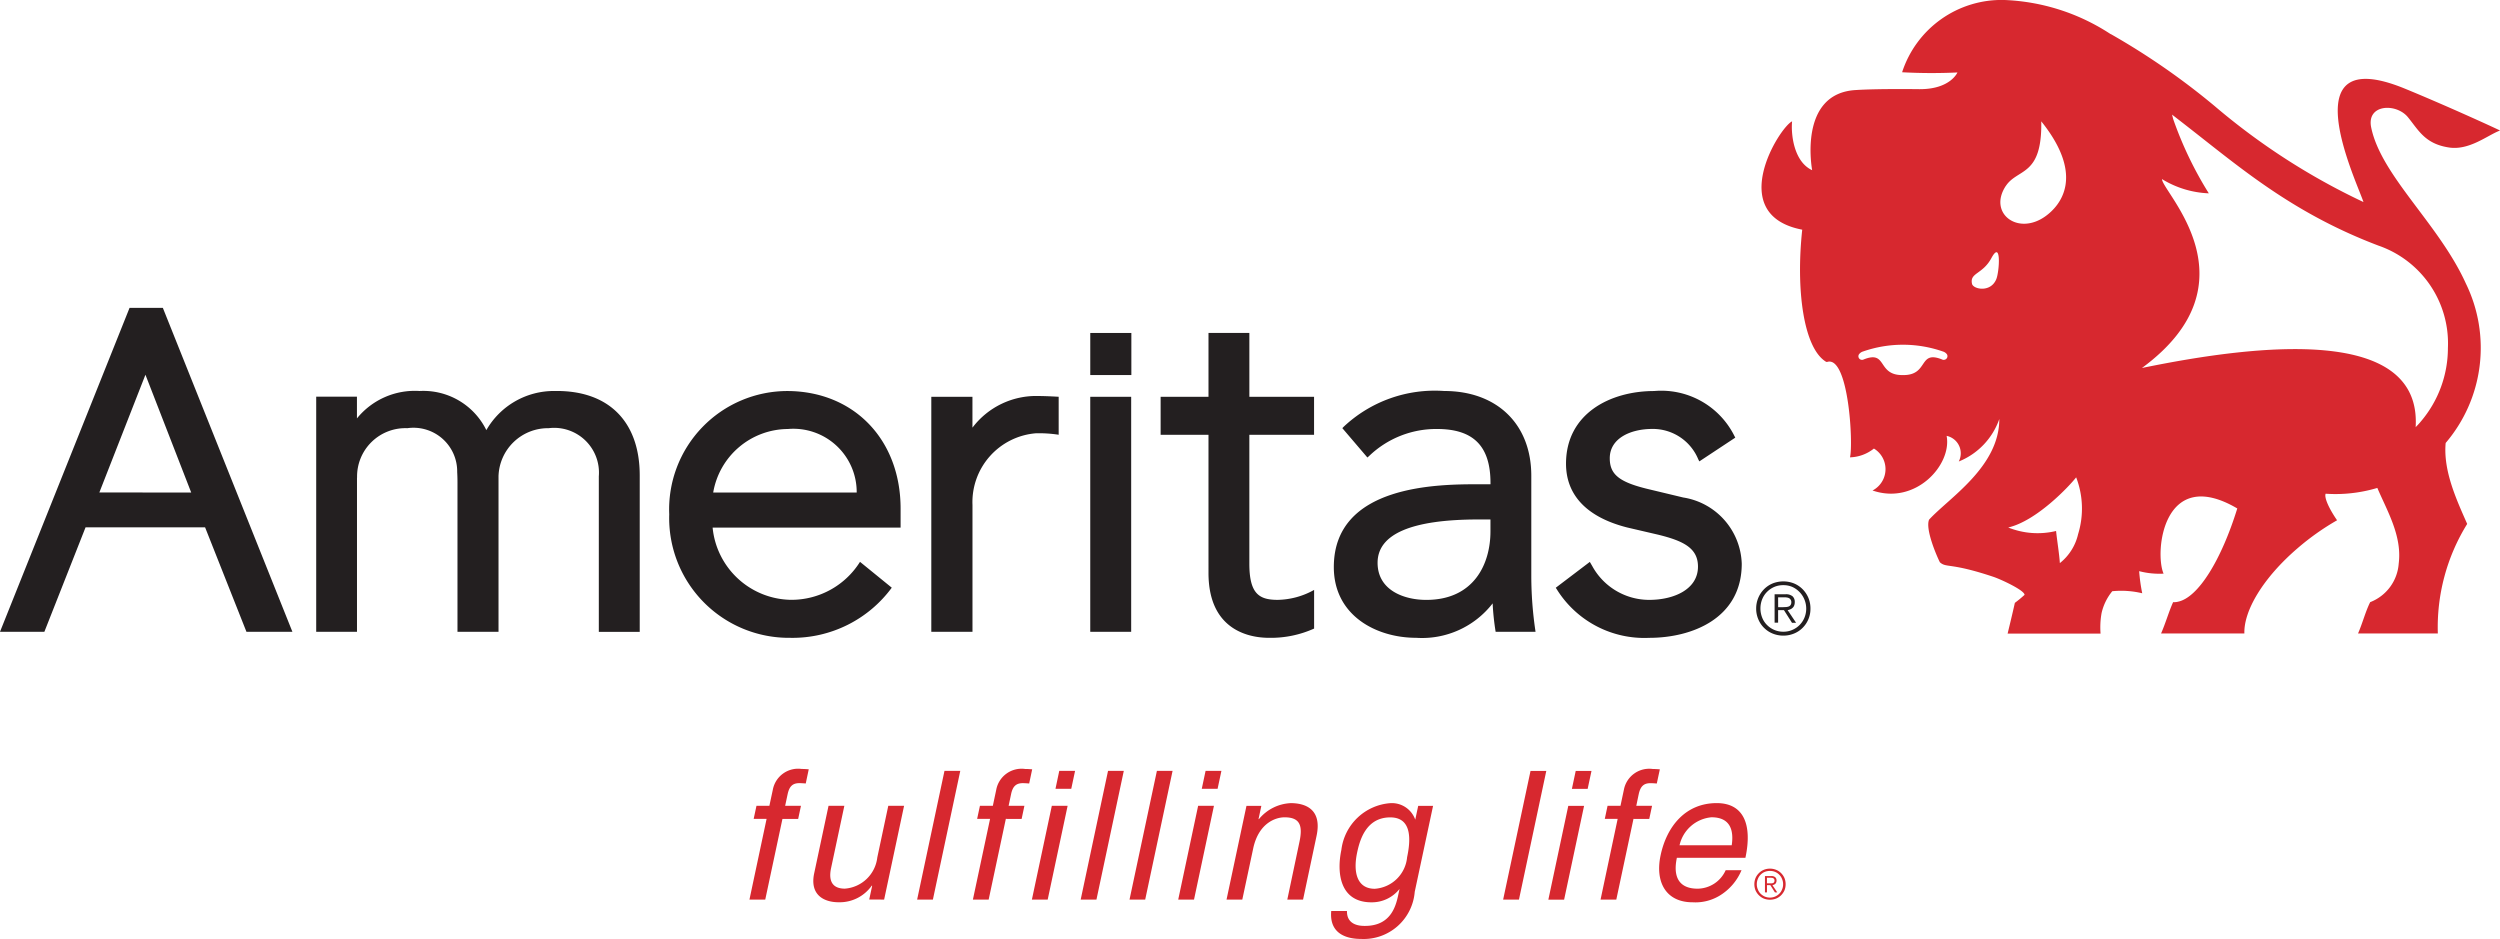
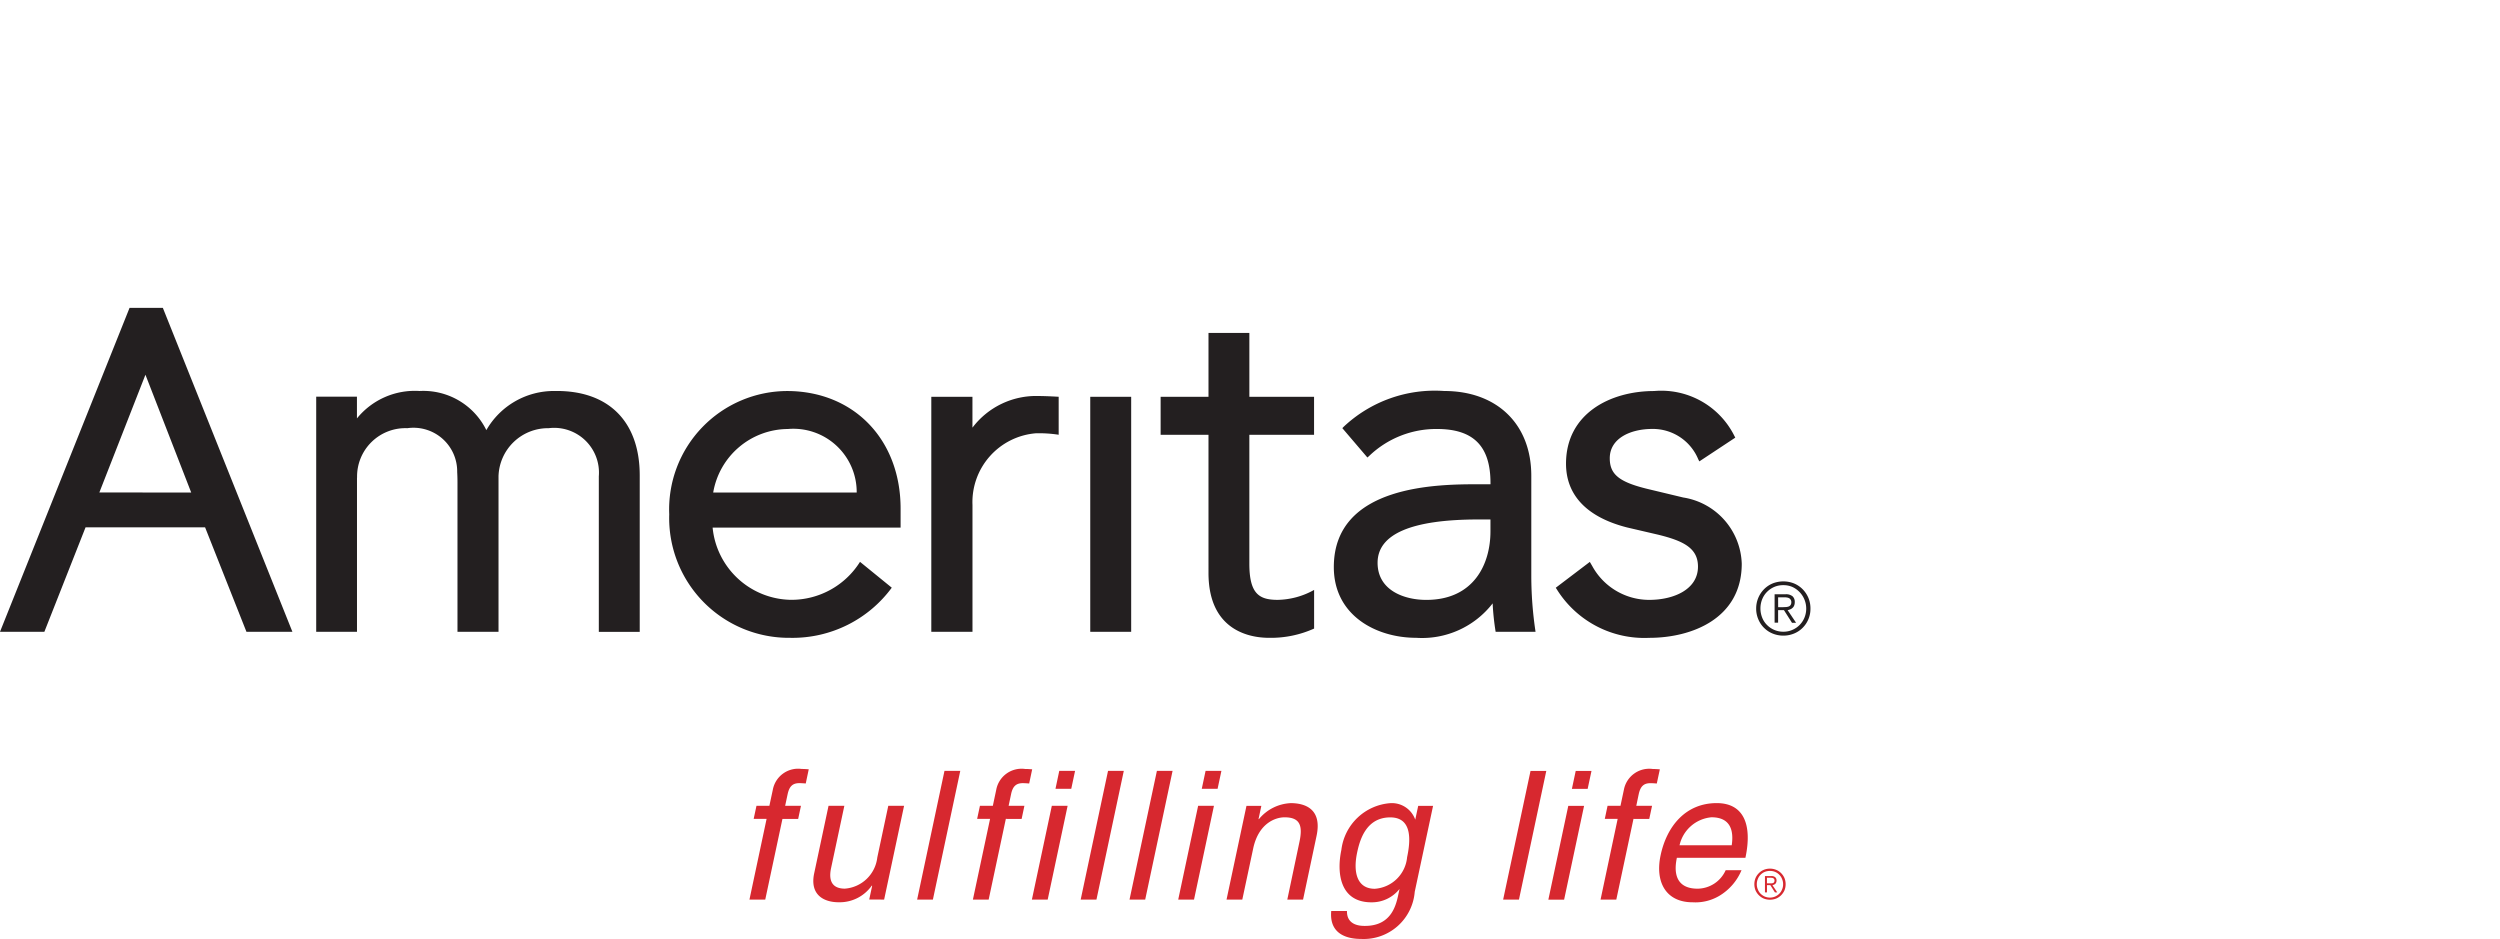
<svg xmlns="http://www.w3.org/2000/svg" width="149.548" height="56.171" viewBox="0 0 149.548 56.171">
  <defs>
    <clipPath id="clip-path">
      <rect id="Rectangle_183" data-name="Rectangle 183" width="149.548" height="56.171" fill="none" />
    </clipPath>
  </defs>
  <g id="Group_231" data-name="Group 231" transform="translate(0 0)">
    <g id="Group_230" data-name="Group 230" transform="translate(0 0)" clip-path="url(#clip-path)">
      <path id="Path_2196" data-name="Path 2196" d="M91.664,41.529a2.152,2.152,0,0,1,1.91-1.675c1.149,0,1.34.806,1.211,1.675Zm2.76,1.49a1.86,1.86,0,0,1-1.682,1.106c-1.085,0-1.487-.677-1.238-1.847h4.1c.423-1.982-.1-3.272-1.717-3.272-1.855,0-2.988,1.381-3.356,3.122-.345,1.619.335,2.811,1.911,2.811a2.8,2.8,0,0,0,1.605-.388,3.23,3.23,0,0,0,1.325-1.533Zm-4.572-3.066.167-.784h-.943l.146-.7c.1-.453.29-.655.7-.655.118,0,.265.011.381.02l.182-.849c-.148-.01-.285-.02-.424-.02A1.543,1.543,0,0,0,88.336,38.2l-.205.967h-.773l-.166.784h.77l-1.023,4.826h.942l1.027-4.826Zm-3.685-1.8.23-1.073h-.944l-.228,1.073Zm-.214,1.018h-.945l-1.192,5.61h.943Zm-2.26-2.091h-.943l-1.639,7.7h.946Zm-6.773,2.091h-.889l-.177.825a1.486,1.486,0,0,0-1.487-.987,3.188,3.188,0,0,0-2.933,2.8c-.285,1.341-.107,3.132,1.8,3.132a2.109,2.109,0,0,0,1.68-.8l-.051.235c-.141.668-.386,1.976-2.018,1.976-.223,0-1.093,0-1.075-.891h-.942c-.137,1.491,1.124,1.671,1.787,1.671a3.067,3.067,0,0,0,3.208-2.82Zm-4.542,2.789c.154-.718.523-2.1,1.982-2.1,1.363,0,1.2,1.471,1.007,2.382a2.083,2.083,0,0,1-1.935,1.889c-1.029,0-1.315-.932-1.054-2.168m-2.427-1c.341-1.6-.678-1.955-1.548-1.955a2.619,2.619,0,0,0-1.9.956h-.024l.169-.794h-.89l-1.193,5.61h.943l.652-3.059c.324-1.522,1.34-1.865,1.877-1.865.922,0,1.1.494.89,1.471L68.2,44.778h.943ZM64.03,38.15l.229-1.073h-.947l-.228,1.073Zm-.218,1.018h-.946l-1.191,5.61h.945Zm-2.474-2.091H60.4l-1.638,7.7H59.7Zm-2.918,0h-.943l-1.636,7.7h.943ZM55.277,38.15l.228-1.073h-.946l-.226,1.073Zm-.218,1.018h-.945l-1.192,5.61h.945Zm-2.751.784.166-.784H51.53l.148-.7c.095-.453.29-.655.7-.655.118,0,.265.011.382.02l.179-.849c-.147-.01-.285-.02-.424-.02A1.542,1.542,0,0,0,50.791,38.2l-.205.967h-.772l-.168.784h.774l-1.027,4.826h.943l1.027-4.826Zm-3.67-2.875h-.945l-1.636,7.7H47Zm-4.555,7.7,1.193-5.61h-.945l-.657,3.091a2.11,2.11,0,0,1-1.941,1.865c-.611,0-1.02-.312-.823-1.233l.793-3.723h-.946L39.9,43.2c-.285,1.336.628,1.737,1.456,1.737a2.347,2.347,0,0,0,1.991-1l.019.021-.175.816Zm-5.142-4.826.167-.784h-.946l.149-.7c.1-.453.289-.655.7-.655.119,0,.266.011.383.02l.179-.849c-.148-.01-.284-.02-.426-.02A1.539,1.539,0,0,0,37.426,38.2l-.207.967h-.772l-.168.784h.773l-1.025,4.826h.945L38,39.952Z" transform="translate(8.805 9.035)" fill="#d7282f" />
      <path id="Path_2197" data-name="Path 2197" d="M85.634,41.827a.882.882,0,0,1,.3.2.95.95,0,0,1,.2.294,1,1,0,0,1,0,.734,1.007,1.007,0,0,1-.2.292.933.933,0,0,1-.3.2,1.025,1.025,0,0,1-.737,0,.928.928,0,0,1-.295-.2.96.96,0,0,1-.2-.292,1,1,0,0,1,0-.734.909.909,0,0,1,.2-.294.877.877,0,0,1,.295-.2.992.992,0,0,1,.737,0m-.684.124a.812.812,0,0,0-.248.172.728.728,0,0,0-.162.253.79.79,0,0,0-.061.312.769.769,0,0,0,.061.31.722.722,0,0,0,.162.254.858.858,0,0,0,.248.172.782.782,0,0,0,.317.065.764.764,0,0,0,.31-.065.773.773,0,0,0,.249-.172A.694.694,0,0,0,85.99,43a.75.75,0,0,0,.062-.31.77.77,0,0,0-.062-.312.7.7,0,0,0-.164-.253.736.736,0,0,0-.249-.172.782.782,0,0,0-.31-.06.8.8,0,0,0-.317.06m.016,1.224V42.2h.375a.344.344,0,0,1,.241.071.26.26,0,0,1,.077.2.293.293,0,0,1-.021.111.255.255,0,0,1-.052.083.309.309,0,0,1-.078.05.317.317,0,0,1-.095.027l.289.434h-.141l-.274-.434h-.2v.434Zm.387-.539a.4.4,0,0,0,.093-.02.109.109,0,0,0,.065-.05.158.158,0,0,0,.026-.1.167.167,0,0,0-.019-.082.13.13,0,0,0-.054-.054.177.177,0,0,0-.071-.024c-.029,0-.057-.009-.09-.009h-.217v.337h.157c.036,0,.073,0,.108,0" transform="translate(20.612 10.205)" fill="#d7282f" />
-       <path id="Path_2198" data-name="Path 2198" d="M125.6,26.5a8.761,8.761,0,0,0,1.211-9.535v0c-1.611-3.566-5.073-6.446-5.666-9.341-.289-1.4,1.5-1.47,2.2-.61.636.78,1.018,1.584,2.432,1.807,1.232.2,2.33-.734,3.075-1.012-.182-.1-3.216-1.491-5.75-2.529-6.817-2.761-2.852,5.508-2.418,6.807l-.037-.017a39.952,39.952,0,0,1-8.856-5.716,42.539,42.539,0,0,0-6.213-4.309l-.031-.011A12.444,12.444,0,0,0,99.186,0a6.257,6.257,0,0,0-6.1,4.323,32.454,32.454,0,0,0,3.31.012s-.422,1.01-2.274,1c-2.286-.024-3.329.022-3.81.052-3.478.2-2.607,4.795-2.607,4.795-1.106-.511-1.274-2.165-1.2-2.923-.76.357-4.031,5.589.606,6.481-.386,3.57.073,7.042,1.4,7.886a.114.114,0,0,0,.122.016c1.253-.3,1.536,4.872,1.336,5.717a2.4,2.4,0,0,0,1.43-.526l0,0a1.44,1.44,0,0,1-.082,2.509h0c2.588.89,4.762-1.552,4.431-3.268a1.065,1.065,0,0,1,.846,1.04,1.077,1.077,0,0,1-.119.494A4.245,4.245,0,0,0,98.9,25.066c0,2.865-3.008,4.718-4.2,6.019-.239.557.442,2.15.645,2.55.4.357.6,0,3.216.876.431.146,1.849.8,1.849,1.074a7.331,7.331,0,0,1-.58.479c-.124.57-.433,1.838-.433,1.838h5.56a4.832,4.832,0,0,1,.062-1.234,3.167,3.167,0,0,1,.638-1.3,5.365,5.365,0,0,1,1.792.122,10.488,10.488,0,0,1-.183-1.323,4.78,4.78,0,0,0,1.46.149c-.556-1.283-.021-6.5,4.409-3.9-.951,3.071-2.336,5.341-3.557,5.581a.9.9,0,0,1-.28.024c-.249.543-.463,1.294-.723,1.875h4.985c-.045-1.359,1.112-3.32,3.174-5.093a15.1,15.1,0,0,1,2.371-1.68c-.5-.723-.778-1.368-.684-1.589a.536.536,0,0,1,.068.006c.162.007.322.015.482.015a8.714,8.714,0,0,0,2.542-.367c.592,1.388,1.488,2.872,1.279,4.526a2.679,2.679,0,0,1-1.706,2.307c-.279.55-.469,1.294-.728,1.875h4.774a11.735,11.735,0,0,1,1.756-6.554c-.609-1.389-1.44-3.146-1.288-4.836l.009-.007m-30.03-4.969a.21.21,0,0,1-.081-.017c-1.46-.6-.8.925-2.333.925h-.068c-1.534,0-.875-1.523-2.332-.925h0a.181.181,0,0,1-.077.014.216.216,0,0,1-.217-.214.212.212,0,0,1,.029-.108.46.46,0,0,1,.249-.179,7.266,7.266,0,0,1,4.774,0,.462.462,0,0,1,.245.17l0,0a.219.219,0,0,1-.187.33M98.72,16.7c-.343.829-1.383.6-1.452.28-.153-.672.638-.559,1.165-1.551.606-1.115.468.836.287,1.271m.57-5.575c.712-1.074,2.178-.543,2.12-3.865,2.667,3.323,1.09,5.062.273,5.661-1.66,1.217-3.477-.162-2.393-1.8m4.322,20.838a3.086,3.086,0,0,1-1.09,1.726c-.034-.54-.167-1.35-.226-1.921a4.7,4.7,0,0,1-2.863-.209c1.7-.393,3.656-2.473,4.064-3a5.2,5.2,0,0,1,.116,3.4m20.5-6.736c-.1.122-.213.239-.322.348,0,0,.011-.007.016-.036.336-6.015-9.246-4.986-16.375-3.517,6.965-5.115,1.2-10.535,1.2-11.3a5.758,5.758,0,0,0,2.8.852A22.087,22.087,0,0,1,109.3,7.12l-.067-.263q.666.515,1.34,1.044c3.075,2.414,6.12,4.939,11.006,6.792a6.184,6.184,0,0,1,4.156,6.124,6.783,6.783,0,0,1-1.626,4.406" transform="translate(20.697 -0.001)" fill="#d7282f" />
      <path id="Path_2199" data-name="Path 2199" d="M85.516,29.517h.35l.48.755h.245l-.506-.755a.766.766,0,0,0,.164-.051.461.461,0,0,0,.137-.091.346.346,0,0,0,.092-.139.518.518,0,0,0,.034-.2.447.447,0,0,0-.132-.348.61.61,0,0,0-.422-.122h-.652v1.7h.21Zm0-.769H85.9a.816.816,0,0,1,.151.014.386.386,0,0,1,.131.044.28.28,0,0,1,.088.091.254.254,0,0,1,.036.144.271.271,0,0,1-.045.169.225.225,0,0,1-.114.088.591.591,0,0,1-.164.034c-.061,0-.124.007-.188.007h-.276Z" transform="translate(20.849 6.982)" fill="#231f20" />
      <path id="Path_2200" data-name="Path 2200" d="M84.888,30.724a1.534,1.534,0,0,0,.514.343,1.7,1.7,0,0,0,.643.126,1.676,1.676,0,0,0,.641-.126,1.539,1.539,0,0,0,.515-.343,1.579,1.579,0,0,0,.343-.514,1.6,1.6,0,0,0,.123-.638,1.624,1.624,0,0,0-.123-.637,1.644,1.644,0,0,0-.343-.516,1.568,1.568,0,0,0-.515-.347,1.7,1.7,0,0,0-.641-.123,1.721,1.721,0,0,0-.643.123,1.563,1.563,0,0,0-.514.347,1.635,1.635,0,0,0-.468,1.154,1.6,1.6,0,0,0,.126.638,1.556,1.556,0,0,0,.342.514m-.111-1.7a1.306,1.306,0,0,1,.286-.443,1.38,1.38,0,0,1,.433-.3,1.354,1.354,0,0,1,.549-.108,1.337,1.337,0,0,1,.543.108,1.428,1.428,0,0,1,.723,1.828,1.347,1.347,0,0,1-.723.738,1.319,1.319,0,0,1-.543.111,1.357,1.357,0,0,1-.982-.408,1.272,1.272,0,0,1-.286-.441,1.5,1.5,0,0,1,0-1.089" transform="translate(20.633 6.83)" fill="#231f20" />
      <path id="Path_2201" data-name="Path 2201" d="M58.655,30.36c0,3.5,2.534,3.883,3.624,3.883a6.288,6.288,0,0,0,2.694-.554V31.377a4.6,4.6,0,0,1-2.174.595c-1.1,0-1.7-.345-1.7-2.163V22.1h3.871V19.825H61.1V16.006H58.655v3.819H55.792V22.1h2.863Z" transform="translate(13.636 3.911)" fill="#231f20" />
      <path id="Path_2202" data-name="Path 2202" d="M80.379,31.29a3.884,3.884,0,0,1-3.41-2.021l-.146-.251-2.037,1.546.086.134a6.169,6.169,0,0,0,5.506,2.863c2.552,0,5.533-1.161,5.533-4.434a4.144,4.144,0,0,0-3.5-3.961L80.469,24.7c-1.858-.429-2.453-.886-2.453-1.882,0-1.211,1.274-1.753,2.537-1.753a2.937,2.937,0,0,1,2.755,1.813l.066.128,2.15-1.421-.052-.1a4.883,4.883,0,0,0-4.8-2.688c-2.623,0-5.273,1.345-5.273,4.347,0,1.9,1.272,3.214,3.675,3.819l1.85.431c1.5.37,2.369.8,2.369,1.906,0,1.375-1.463,1.99-2.912,1.99" transform="translate(18.279 4.594)" fill="#231f20" />
      <path id="Path_2203" data-name="Path 2203" d="M39.437,33.561a7.37,7.37,0,0,0,6.045-3l-1.9-1.546a4.844,4.844,0,0,1-4.144,2.272,4.783,4.783,0,0,1-4.673-4.322H46.01V25.83c0-4.113-2.773-7.006-6.746-7.033a7.082,7.082,0,0,0-7.094,7.379,7.164,7.164,0,0,0,7.267,7.384m-.174-12.491a3.788,3.788,0,0,1,4.121,3.8H34.8a4.562,4.562,0,0,1,4.462-3.8" transform="translate(7.863 4.594)" fill="#231f20" />
      <path id="Path_2204" data-name="Path 2204" d="M72.8,24.375c-2.374,0-8.682,0-8.682,4.955,0,2.907,2.551,4.23,4.924,4.23A5.339,5.339,0,0,0,73.619,31.5a15.016,15.016,0,0,0,.179,1.7h2.387a22.667,22.667,0,0,1-.254-3.29V23.863c0-3.079-2.047-5.067-5.214-5.067a7.953,7.953,0,0,0-6.007,2.137l-.083.085,1.5,1.757.1-.088a5.788,5.788,0,0,1,4.063-1.618c2.184,0,3.2,1.028,3.2,3.232v.075Zm.688,2.817c0,1.979-1.01,4.1-3.839,4.1-1.344,0-2.913-.582-2.913-2.219,0-1.722,2.03-2.592,6.035-2.592h.717Z" transform="translate(15.67 4.593)" fill="#231f20" />
      <path id="Path_2205" data-name="Path 2205" d="M17.645,23.975h0a2.893,2.893,0,0,1,3.005-2.954,2.613,2.613,0,0,1,2.984,2.624c.011.193.017.392.017.611V33.2h2.455V23.882a2.962,2.962,0,0,1,3-2.861,2.68,2.68,0,0,1,3,2.882c0,.031,0,9.3,0,9.3h2.447V23.827c-.006-3.165-1.826-5.085-5.095-5.031a4.652,4.652,0,0,0-4.08,2.341,4.2,4.2,0,0,0-4-2.341,4.454,4.454,0,0,0-3.741,1.64v-1.3H15.2V33.2h2.44s0-9.16,0-9.225" transform="translate(3.715 4.593)" fill="#231f20" />
-       <rect id="Rectangle_181" data-name="Rectangle 181" width="2.458" height="2.517" transform="translate(65.219 19.918)" fill="#231f20" />
      <path id="Path_2206" data-name="Path 2206" d="M47.231,25.554a4.131,4.131,0,0,1,3.8-4.288,7.832,7.832,0,0,1,1.356.088V19.083s-.717-.045-1.182-.045a4.777,4.777,0,0,0-3.976,1.892V19.083H44.768V33.141h2.463Z" transform="translate(10.942 4.652)" fill="#231f20" />
      <rect id="Rectangle_182" data-name="Rectangle 182" width="2.448" height="14.058" transform="translate(65.218 23.736)" fill="#231f20" />
      <path id="Path_2207" data-name="Path 2207" d="M9.775,14.885,9.742,14.8H7.75L0,34.177H2.654l2.464-6.249h7.15l2.474,6.249h2.749ZM5.943,25.843,8.7,18.8l2.738,7.047Z" transform="translate(0 3.616)" fill="#231f20" />
    </g>
  </g>
</svg>